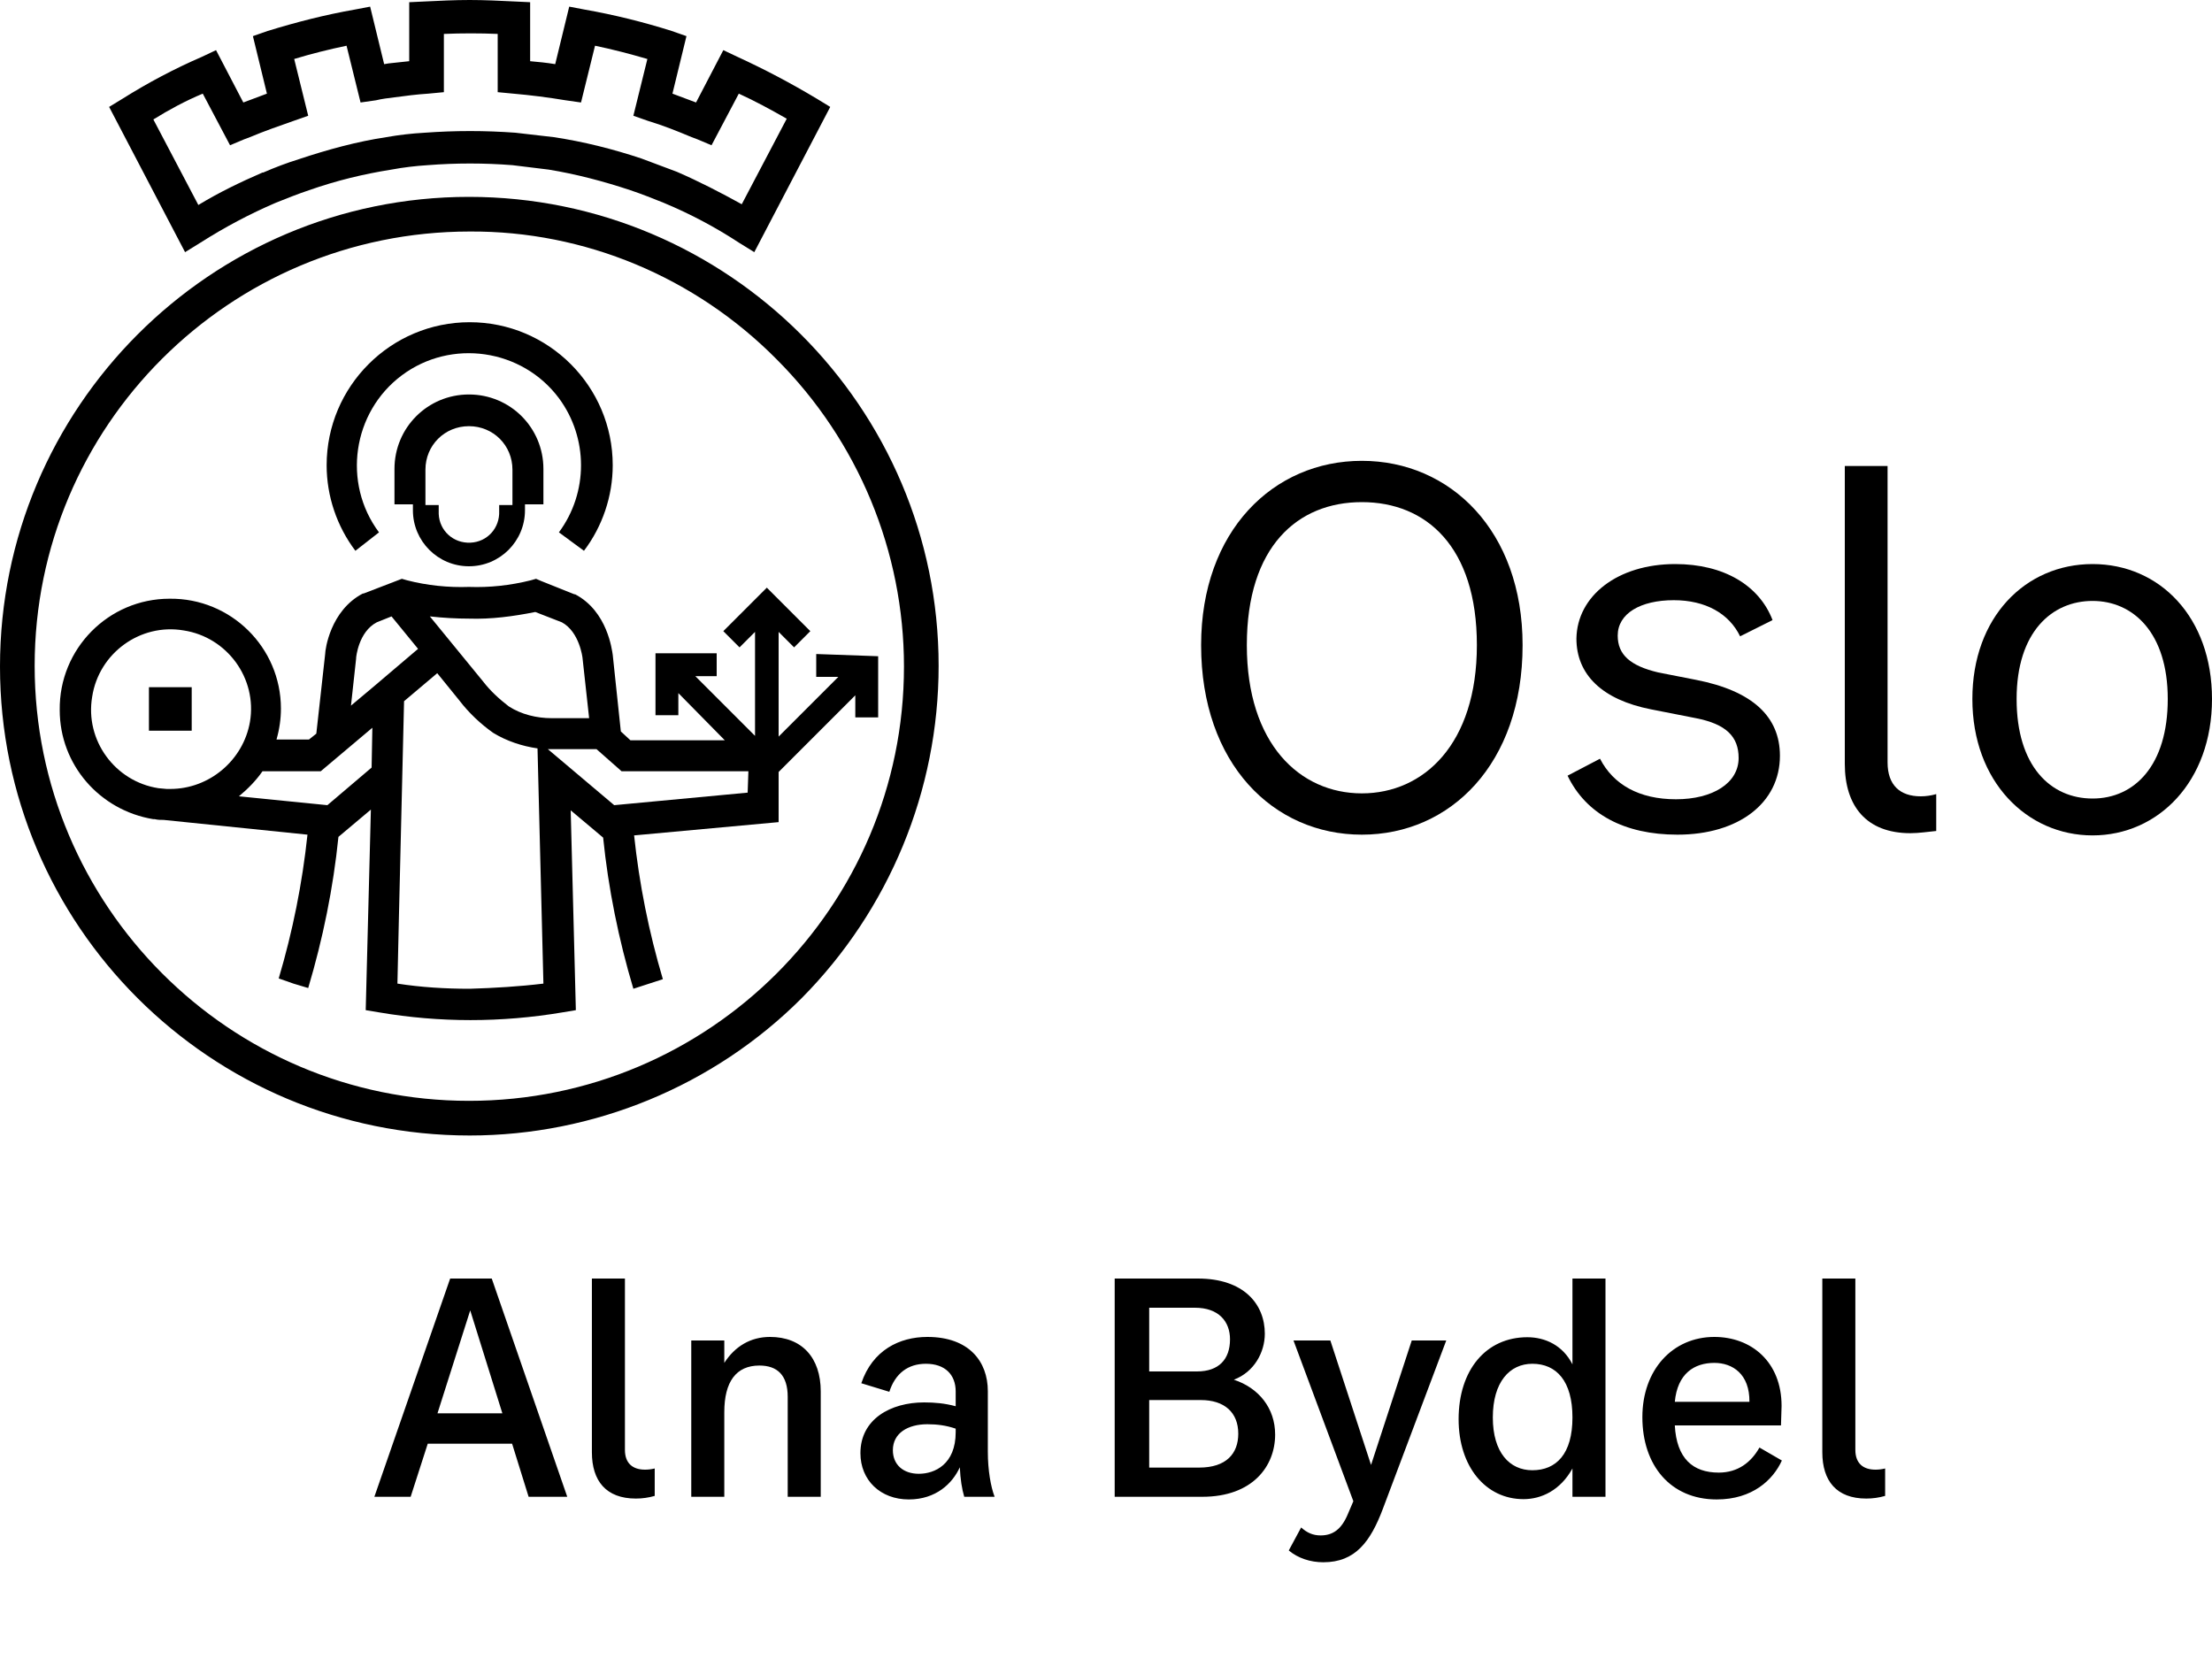
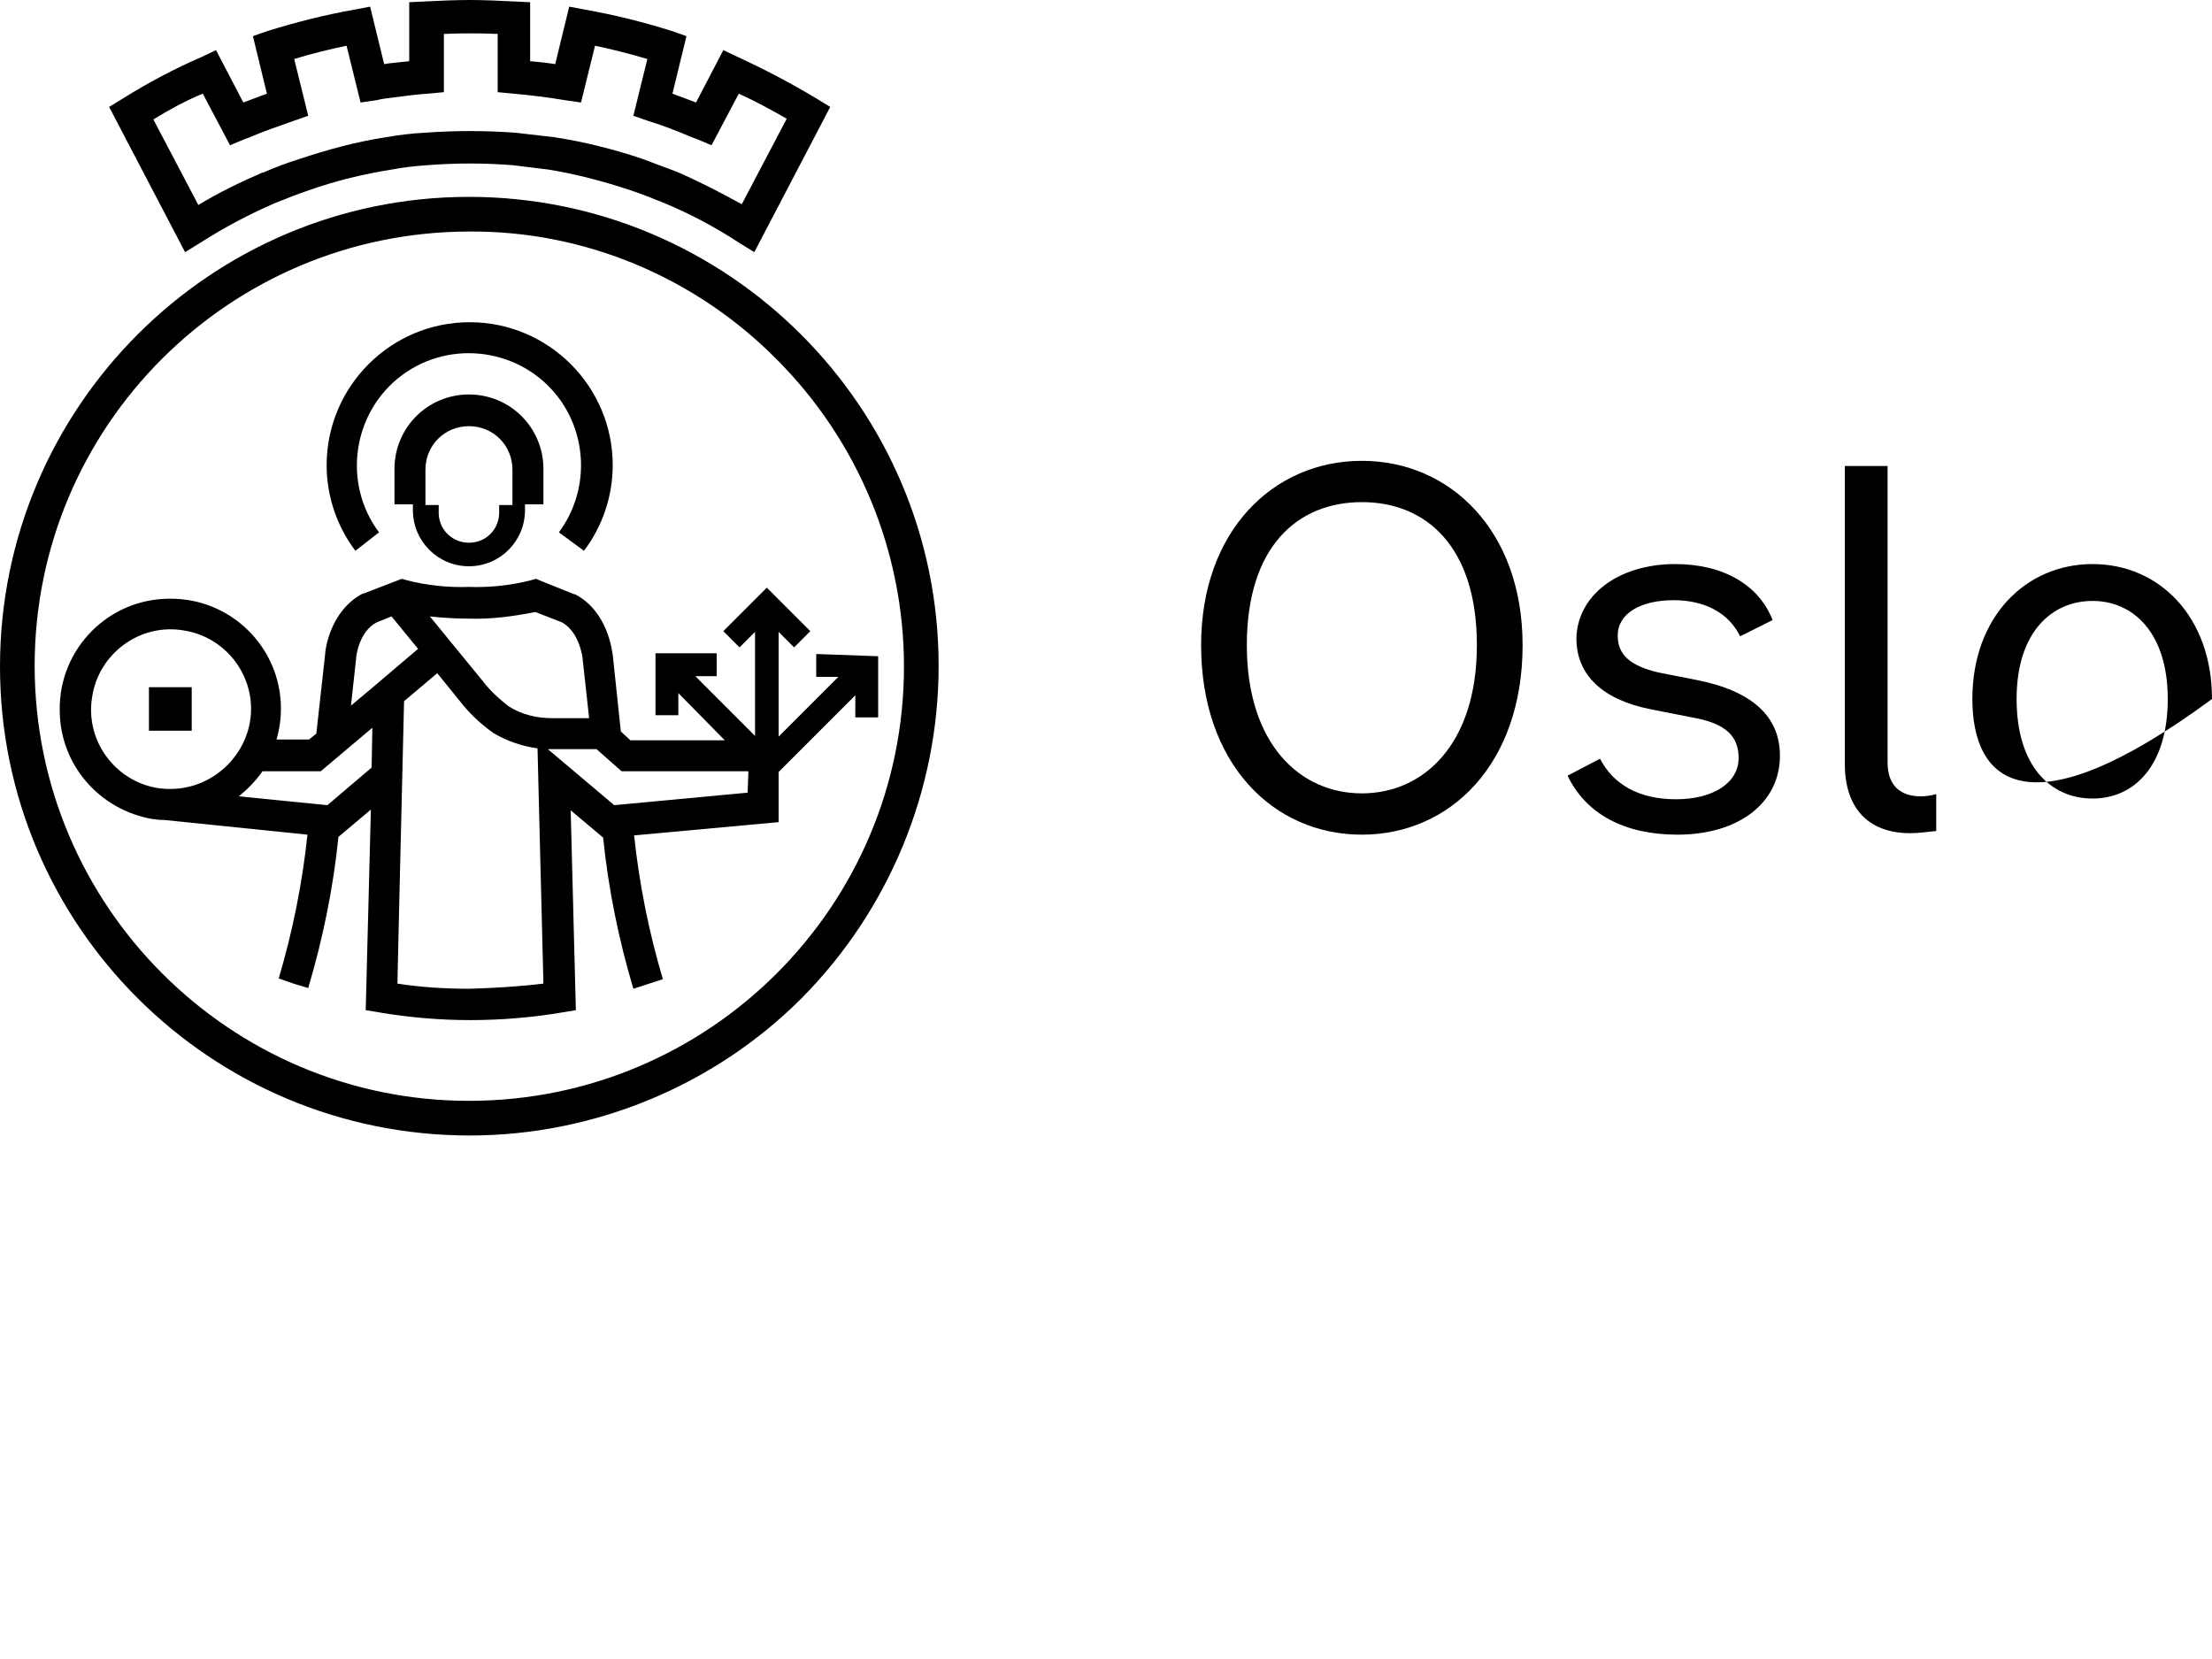
<svg xmlns="http://www.w3.org/2000/svg" width="300" height="225" viewBox="0 0 300 225" fill="none">
  <g clip-path="url(#clip0_28_60)">
    <path d="M102.3 34.2L100.2 32.9C97 30.8 93.6 29 90 27.5C88.5 26.9 87 26.3 85.5 25.8C81.9 24.6 78.1 23.6 74.4 23C72.8 22.8 71.2 22.6 69.5 22.4C65.7 22.1 61.8 22.1 58 22.4C56.4 22.5 54.7 22.7 53.1 23C49.3 23.6 45.6 24.5 41.9 25.8C40.4 26.3 38.9 26.9 37.4 27.5C33.9 29 30.5 30.8 27.2 32.9L25.1 34.2L14.8 14.5L16.6 13.4C20.1 11.2 23.7 9.3 27.4 7.7L29.3 6.8L33 13.9C34.1 13.5 35.1 13.1 36.2 12.7L34.3 4.9L36.3 4.2C40.2 3 44.1 2 48.1 1.3L50.2 0.9L52.1 8.7L52.7 8.6C53.6 8.5 54.6 8.4 55.5 8.3V0.3L57.6 0.2C59.6 0.1 61.7 0 63.7 0C65.7 0 67.8 0.1 69.8 0.2L71.9 0.3V8.3C73 8.4 74.1 8.5 75.3 8.7L77.2 0.9L79.3 1.3C83.3 2 87.3 3 91.1 4.2L93.1 4.9L91.2 12.7C92.3 13.1 93.3 13.5 94.4 13.9L98.1 6.8L100 7.7C103.7 9.4 107.3 11.3 110.8 13.4L112.6 14.5L102.3 34.2ZM20.8 16.2L26.9 27.8C29.7 26.1 32.6 24.7 35.6 23.4H35.7C37.3 22.7 38.9 22.1 40.5 21.6C44.4 20.3 48.4 19.2 52.4 18.6C54.1 18.3 55.8 18.1 57.6 18C61.7 17.7 65.8 17.7 69.9 18C71.6 18.2 73.4 18.4 75.1 18.6C79.1 19.2 83.1 20.2 87 21.5C88.6 22.1 90.2 22.7 91.8 23.3C94.8 24.6 97.7 26.1 100.6 27.7L106.7 16.1C104.6 14.9 102.4 13.7 100.2 12.7L96.5 19.7L94.6 18.9L93.8 18.6C91.9 17.8 89.9 17 87.9 16.4L85.9 15.7L87.8 8C85.4 7.3 83.1 6.7 80.7 6.2L78.8 13.9L76.7 13.6C74.3 13.2 71.9 12.9 69.6 12.7L67.5 12.5V4.6C65.1 4.5 62.6 4.5 60.2 4.6V12.5L58.1 12.7C56.5 12.8 55 13 53.5 13.2C52.7 13.3 51.8 13.4 51 13.6L48.9 13.9L47 6.2C44.6 6.7 42.2 7.3 39.9 8L41.8 15.7L39.8 16.4C37.8 17.1 35.8 17.8 33.9 18.6L33.1 18.9L31.2 19.7L27.5 12.7C25.1 13.7 22.9 14.9 20.8 16.2Z" fill="black" />
    <path d="M63.7 154C28.5 154 0 125.5 0 90.4C0 55.3 28.5 26.7 63.6 26.7C98.7 26.7 127.3 55.2 127.3 90.3C127.3 107.2 120.6 123.4 108.7 135.4C96.8 147.3 80.5 154 63.7 154ZM63.7 31.4C31.1 31.4 4.7 57.8 4.7 90.3C4.7 122.8 31.1 149.3 63.6 149.3C96.2 149.3 122.6 122.9 122.6 90.4C122.6 74.8 116.4 59.8 105.3 48.7C94.3 37.6 79.3 31.3 63.7 31.4Z" fill="black" />
    <path d="M51.4 72.2C46.4 65.5 47.8 55.9 54.5 50.9C61.2 45.9 70.8 47.3 75.8 54C79.8 59.4 79.8 66.8 75.8 72.2L79.2 74.7C81.7 71.4 83.1 67.3 83.1 63.1C83.1 52.4 74.4 43.7 63.7 43.7C53 43.7 44.3 52.4 44.3 63.1C44.3 67.3 45.7 71.4 48.2 74.7L51.4 72.2Z" fill="black" />
    <path d="M63.6 76.8C67.8 76.8 71.2 73.4 71.2 69.2V68.4H73.7V63.6C73.7 58 69.2 53.5 63.6 53.5C58 53.5 53.5 58 53.5 63.6V68.4H56V69.2C56 73.4 59.4 76.8 63.6 76.8ZM57.7 63.7C57.7 60.4 60.3 57.8 63.6 57.8C66.9 57.8 69.5 60.4 69.5 63.7V68.5H67.7V69.3C67.8 71.6 66.1 73.5 63.8 73.6C61.5 73.7 59.6 72 59.5 69.7C59.5 69.6 59.5 69.4 59.5 69.3V68.5H57.7V63.7Z" fill="black" />
    <path d="M26 93.2H20.2V99.1H26V93.2Z" fill="black" />
    <path d="M110.7 88.7V91.8H113.7L105.6 99.9V85.7L107.7 87.8L109.9 85.6L104 79.7L98.1 85.6L100.3 87.8L102.4 85.7V99.8L94.3 91.7H97.2V88.6H88.9V97H92V94L98.3 100.4H85.5L84.2 99.2L83.1 88.8C83 88.2 82.4 82.9 78 80.6H77.9L73.4 78.8L72.7 78.5L72 78.7C69.2 79.4 66.4 79.7 63.6 79.6C60.8 79.7 57.9 79.4 55.2 78.7L54.5 78.5L49.3 80.5H49.2C44.8 82.8 44.1 88.1 44.1 88.7L42.9 99.5L41.9 100.3H37.5C37.9 98.9 38.1 97.5 38.1 96.1C38.1 87.8 31.3 81.1 23 81.2C14.7 81.2 8 88 8.1 96.3C8.1 103.7 13.5 109.9 20.8 111.1H21C21.4 111.2 21.8 111.2 22.2 111.2L41.7 113.2C41 119.8 39.7 126.3 37.8 132.7L39.8 133.4L41.8 134C43.8 127.3 45.2 120.4 45.9 113.5L50.3 109.8L49.6 137L51.4 137.3C59.6 138.7 68 138.7 76.3 137.3L78.1 137L77.4 109.9L81.8 113.6C82.5 120.5 83.9 127.4 85.9 134.1L89.9 132.8C88 126.4 86.7 119.9 86 113.3L105.6 111.5V104.7L116 94.3V97.3H119.1V89L110.7 88.7ZM63.6 83.9C66.6 84 69.6 83.6 72.6 83L76.2 84.4C78.6 85.7 79 89.2 79 89.2L79.9 97.4H74.8C72.8 97.4 70.7 96.9 69 95.8C67.7 94.8 66.5 93.7 65.5 92.4L58.3 83.6C60.1 83.8 61.9 83.9 63.6 83.9ZM23.1 107H22.6L21.5 106.9C15.6 106 11.5 100.4 12.5 94.5C13.4 88.6 19 84.5 24.9 85.5C30.8 86.4 34.9 92 33.9 97.9C33 103.1 28.4 107 23.1 107ZM50.4 104.1L44.4 109.2L32.4 108C33.6 107 34.7 105.9 35.6 104.6H43.5L50.5 98.7L50.4 104.1ZM50.7 93.1L47.6 95.7L48.3 89.3V89.2C48.3 89.2 48.6 85.7 51.1 84.4L53.1 83.6L56.7 88L50.7 93.1ZM63.7 134.1C60.4 134.1 57.1 133.9 53.9 133.4L54.1 124.5L54.8 95.1L59.3 91.3L62.3 95C63.6 96.7 65.2 98.2 66.9 99.4C68.7 100.5 70.8 101.2 72.9 101.5L73.7 133.4C70.4 133.8 67 134 63.7 134.1ZM101.4 107.5L83.3 109.2L74.3 101.6H75H80.9L84.3 104.6H101.5L101.4 107.5Z" fill="black" />
    <path d="M162.9 87.5C162.9 72 172.7 62.5 184.7 62.5C196.7 62.5 206.5 72 206.5 87.5C206.5 103.6 196.7 113.2 184.7 113.2C172.7 113.2 162.9 103.6 162.9 87.5ZM200.3 87.5C200.3 74.1 193.4 68.1 184.7 68.1C176 68.1 169.1 74.1 169.1 87.5C169.1 100.9 176.3 107.6 184.7 107.6C193.1 107.6 200.3 100.9 200.3 87.5Z" fill="black" />
    <path d="M227.2 76.5C233.8 76.5 238.6 79.4 240.4 84.1L236 86.3C234.5 83.2 231.3 81.4 227 81.4C222.5 81.4 219.4 83.2 219.4 86.2C219.4 88.8 221.1 90.3 224.9 91.2L230 92.2C237.7 93.7 241.4 97.2 241.4 102.5C241.4 108.9 235.8 113.2 227.5 113.2C220.3 113.2 215.1 110.4 212.6 105.2L217 102.9C218.8 106.4 222.3 108.4 227.3 108.4C232.3 108.4 235.8 106.2 235.8 102.8C235.8 99.9 234.1 98.2 230 97.4L223.9 96.2C217.3 94.9 213.8 91.5 213.8 86.6C213.9 80.8 219.4 76.5 227.2 76.5Z" fill="black" />
    <path d="M259.1 113C253.1 113 250.2 109.3 250.2 103.6V63.2H256V103.4C256 106.5 257.7 108 260.5 108C261.2 108 261.9 107.9 262.6 107.7V112.7C261.5 112.8 260.3 113 259.1 113Z" fill="black" />
-     <path d="M267.5 94.8C267.5 83.7 274.7 76.5 283.8 76.5C292.9 76.5 300 83.7 300 94.8C300 106 292.7 113.3 283.8 113.3C274.9 113.3 267.5 106 267.5 94.8ZM294 94.8C294 85.8 289.3 81.5 283.8 81.5C278.3 81.5 273.5 85.7 273.5 94.8C273.5 103.9 278.1 108.3 283.8 108.3C289.5 108.3 294 103.8 294 94.8Z" fill="black" />
+     <path d="M267.5 94.8C267.5 83.7 274.7 76.5 283.8 76.5C292.9 76.5 300 83.7 300 94.8C274.9 113.3 267.5 106 267.5 94.8ZM294 94.8C294 85.8 289.3 81.5 283.8 81.5C278.3 81.5 273.5 85.7 273.5 94.8C273.5 103.9 278.1 108.3 283.8 108.3C289.5 108.3 294 103.8 294 94.8Z" fill="black" />
  </g>
-   <path d="M71.693 203L69.453 195.8H58.013L55.693 203H50.773L61.053 173.4H66.693L76.933 203H71.693ZM59.333 191.68H68.133L63.773 177.72L59.333 191.68ZM88.795 202.88C87.955 203.12 87.115 203.24 86.235 203.24C82.195 203.24 80.275 200.84 80.275 196.96V173.4H84.755V196.64C84.755 198.48 85.835 199.32 87.475 199.32C87.875 199.32 88.315 199.28 88.795 199.16V202.88ZM104.432 181.32C108.752 181.32 111.312 184.12 111.312 188.72V203H106.832V189.44C106.832 186.52 105.432 185.2 102.992 185.2C99.832 185.2 98.232 187.4 98.232 191.52V203H93.752V181.8H98.232V184.84C99.672 182.6 101.792 181.32 104.432 181.32ZM134.894 203H130.774C130.454 201.92 130.254 200.64 130.174 199C129.174 201.2 126.934 203.36 123.254 203.36C119.414 203.36 116.694 200.76 116.694 197.08C116.694 192.48 120.774 190.2 125.334 190.2C126.774 190.2 128.134 190.32 129.614 190.72V188.72C129.614 186.44 128.174 184.96 125.574 184.96C123.134 184.96 121.414 186.28 120.614 188.76L116.814 187.6C118.334 183.12 121.974 181.32 125.774 181.32C131.414 181.32 133.974 184.64 133.974 188.68V196.88C133.974 199.4 134.374 201.64 134.894 203ZM129.614 194.24V193.76C128.334 193.32 127.094 193.16 125.774 193.16C123.134 193.16 121.094 194.36 121.094 196.68C121.094 198.64 122.494 199.88 124.614 199.88C126.774 199.88 129.614 198.6 129.614 194.24ZM167.339 187.12C170.739 188.24 172.939 191 172.939 194.56C172.939 198.84 169.899 203 163.059 203H151.179V173.4H162.459C168.699 173.4 171.539 176.88 171.539 180.88C171.539 183.4 170.099 186.08 167.339 187.12ZM162.059 177.36H155.859V186H162.339C165.299 186 166.819 184.36 166.819 181.64C166.819 179.24 165.299 177.36 162.059 177.36ZM162.619 199.04C166.339 199.04 167.939 197.12 167.939 194.44C167.939 191.56 166.059 189.88 162.859 189.88H155.859V199.04H162.619ZM191.467 181.8H196.147L187.547 204.64C185.867 209.08 183.827 211.88 179.467 211.88C177.707 211.88 176.027 211.32 174.787 210.28L176.467 207.16C177.267 207.88 178.067 208.24 179.107 208.24C180.747 208.24 181.947 207.44 182.827 205.28L183.547 203.6L175.427 181.8H180.427L185.947 198.68L191.467 181.8ZM213.262 173.4H217.742V203H213.262V199.16C211.622 202.12 209.062 203.32 206.622 203.32C201.502 203.32 197.822 198.92 197.822 192.48C197.822 185.8 201.542 181.36 207.142 181.36C209.542 181.36 211.942 182.44 213.262 185.04V173.4ZM207.822 199.4C211.062 199.4 213.262 197.2 213.262 192.24C213.262 187.32 211.102 184.96 207.822 184.96C204.742 184.96 202.462 187.44 202.462 192.24C202.462 197 204.742 199.4 207.822 199.4ZM238.624 196.32L241.664 198.08C240.464 200.72 237.664 203.36 232.824 203.36C226.544 203.36 222.744 198.72 222.744 192.2C222.744 185.76 226.864 181.32 232.504 181.32C237.504 181.32 241.624 184.68 241.624 190.68L241.544 193.32H227.144C227.384 197.8 229.584 199.72 233.104 199.72C235.704 199.72 237.504 198.32 238.624 196.32ZM232.504 184.84C229.784 184.84 227.504 186.28 227.144 190.12H237.264C237.304 186.36 234.984 184.84 232.504 184.84ZM255.67 202.88C254.83 203.12 253.99 203.24 253.11 203.24C249.07 203.24 247.15 200.84 247.15 196.96V173.4H251.63V196.64C251.63 198.48 252.71 199.32 254.35 199.32C254.75 199.32 255.19 199.28 255.67 199.16V202.88Z" fill="black" />
  <defs>
    <clipPath id="clip0_28_60">
      <rect width="300" height="154" fill="white" />
    </clipPath>
  </defs>
</svg>